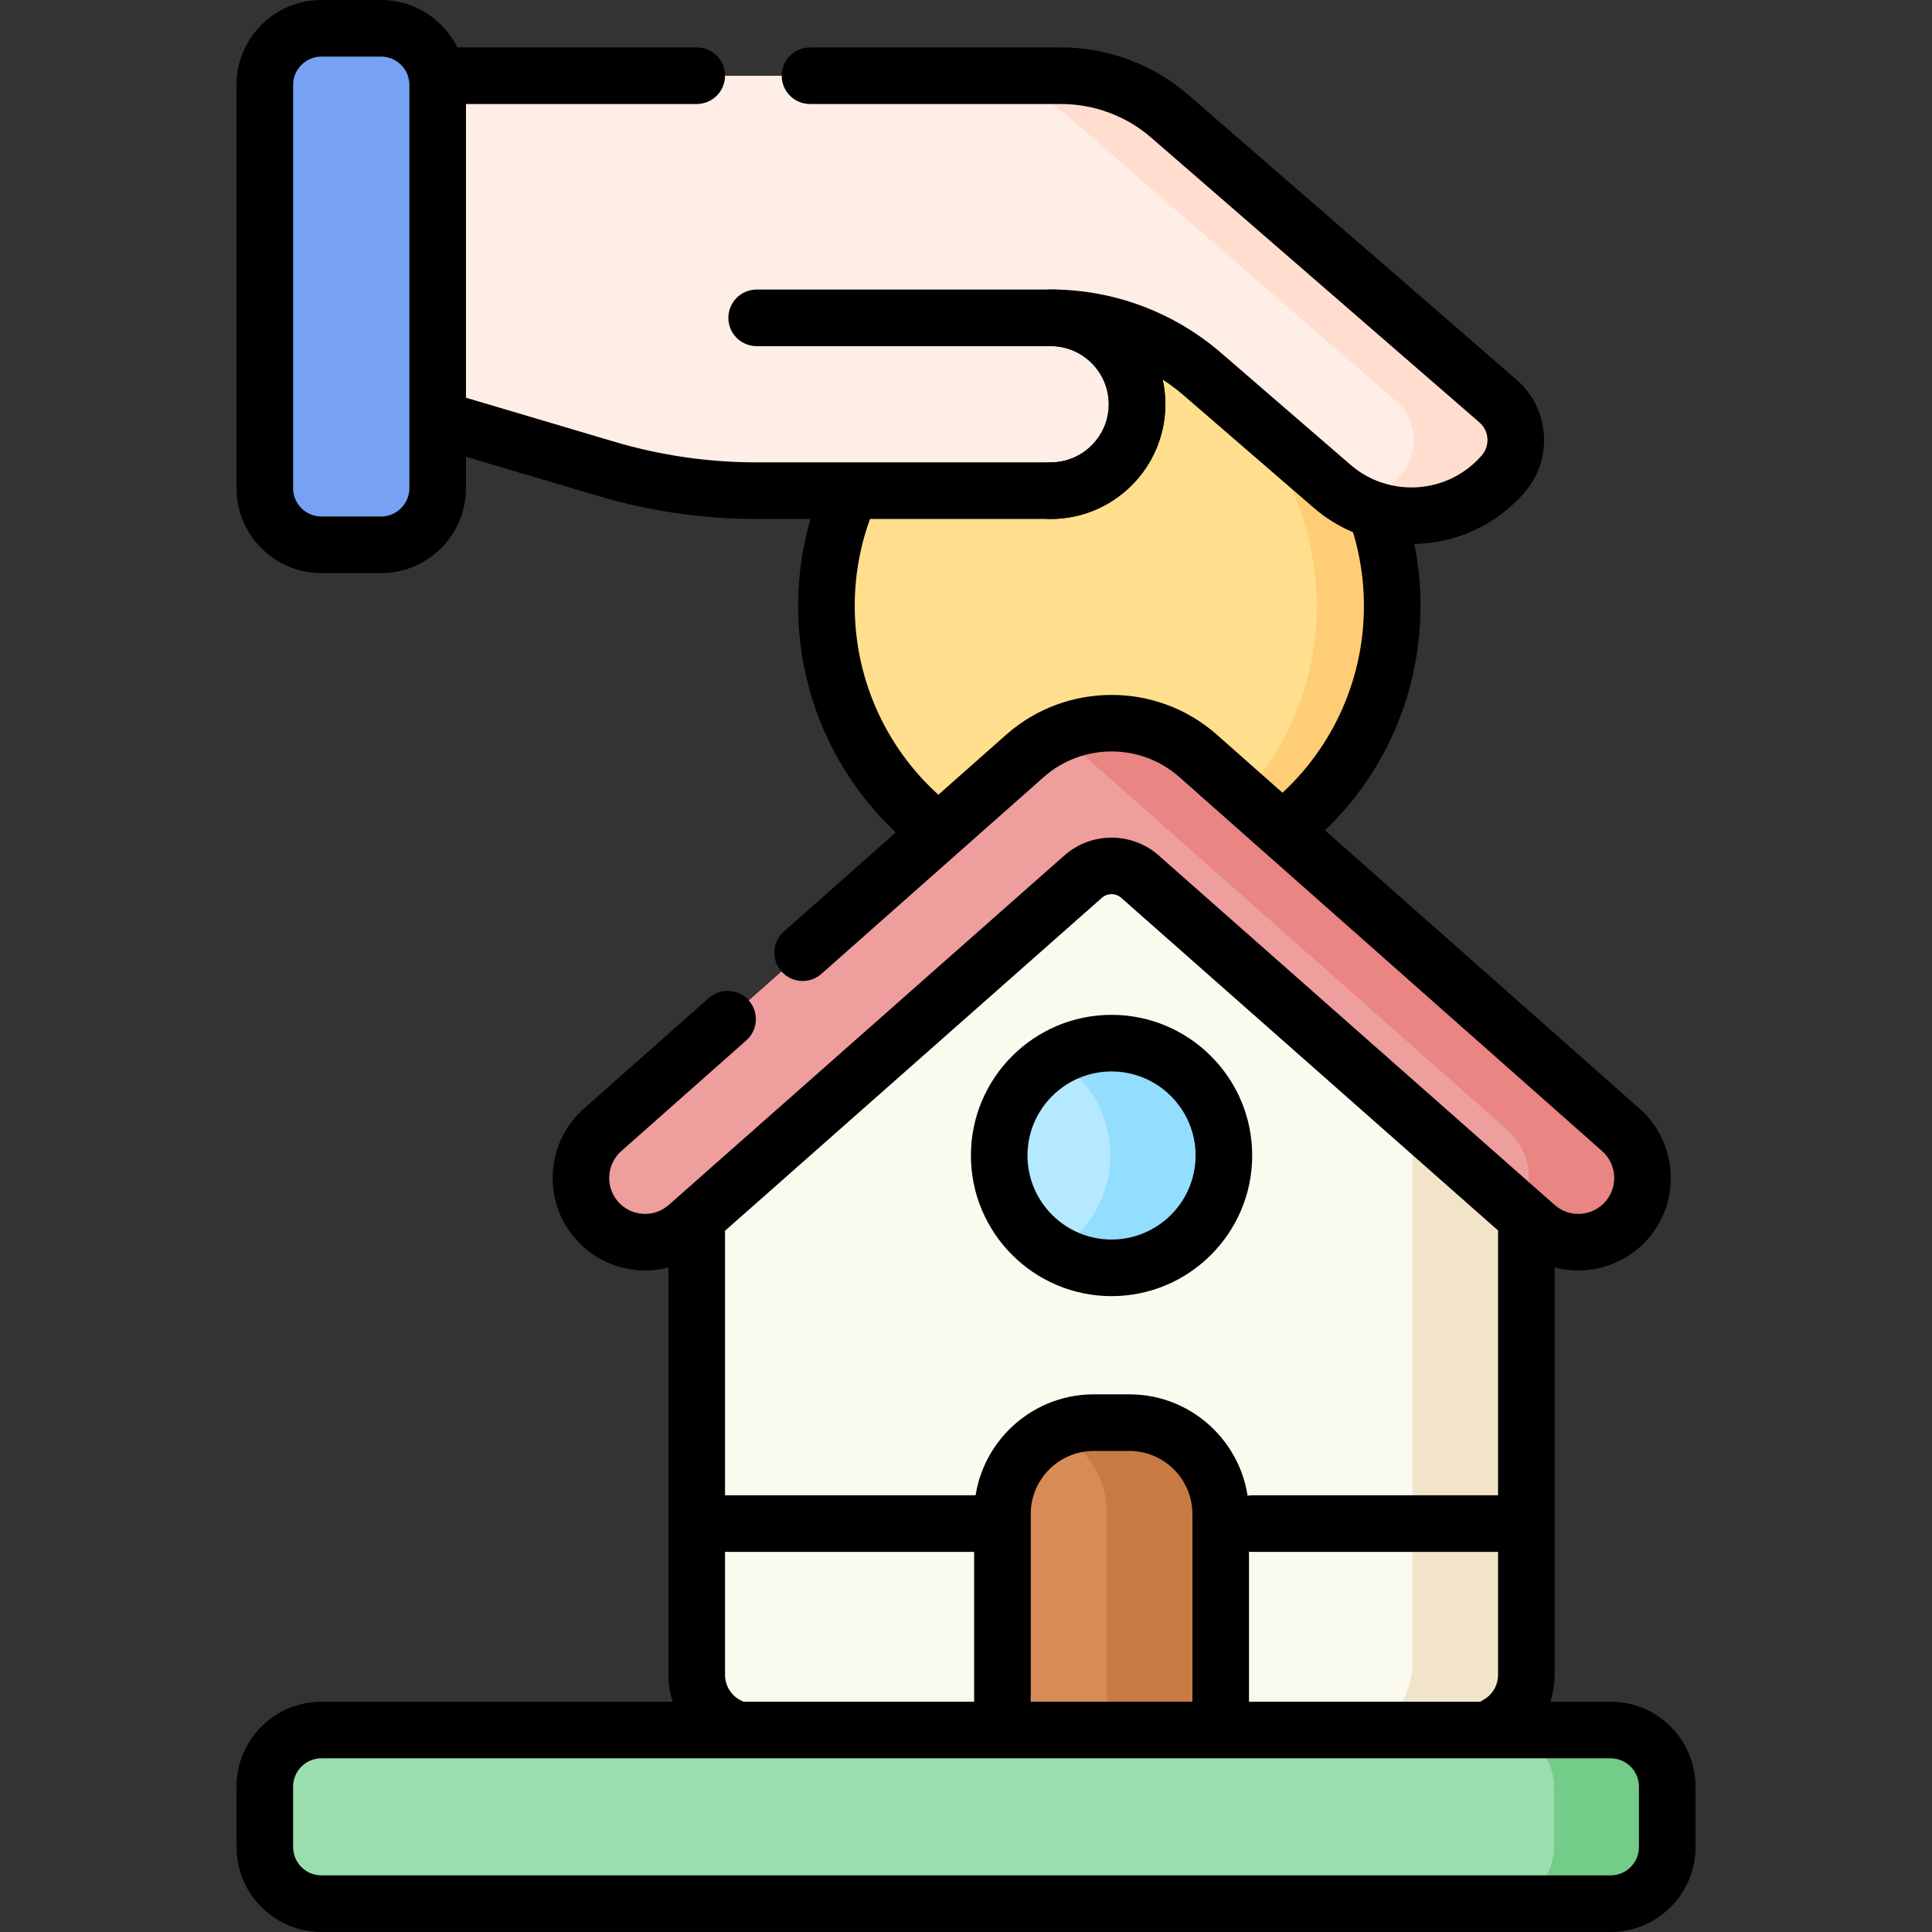
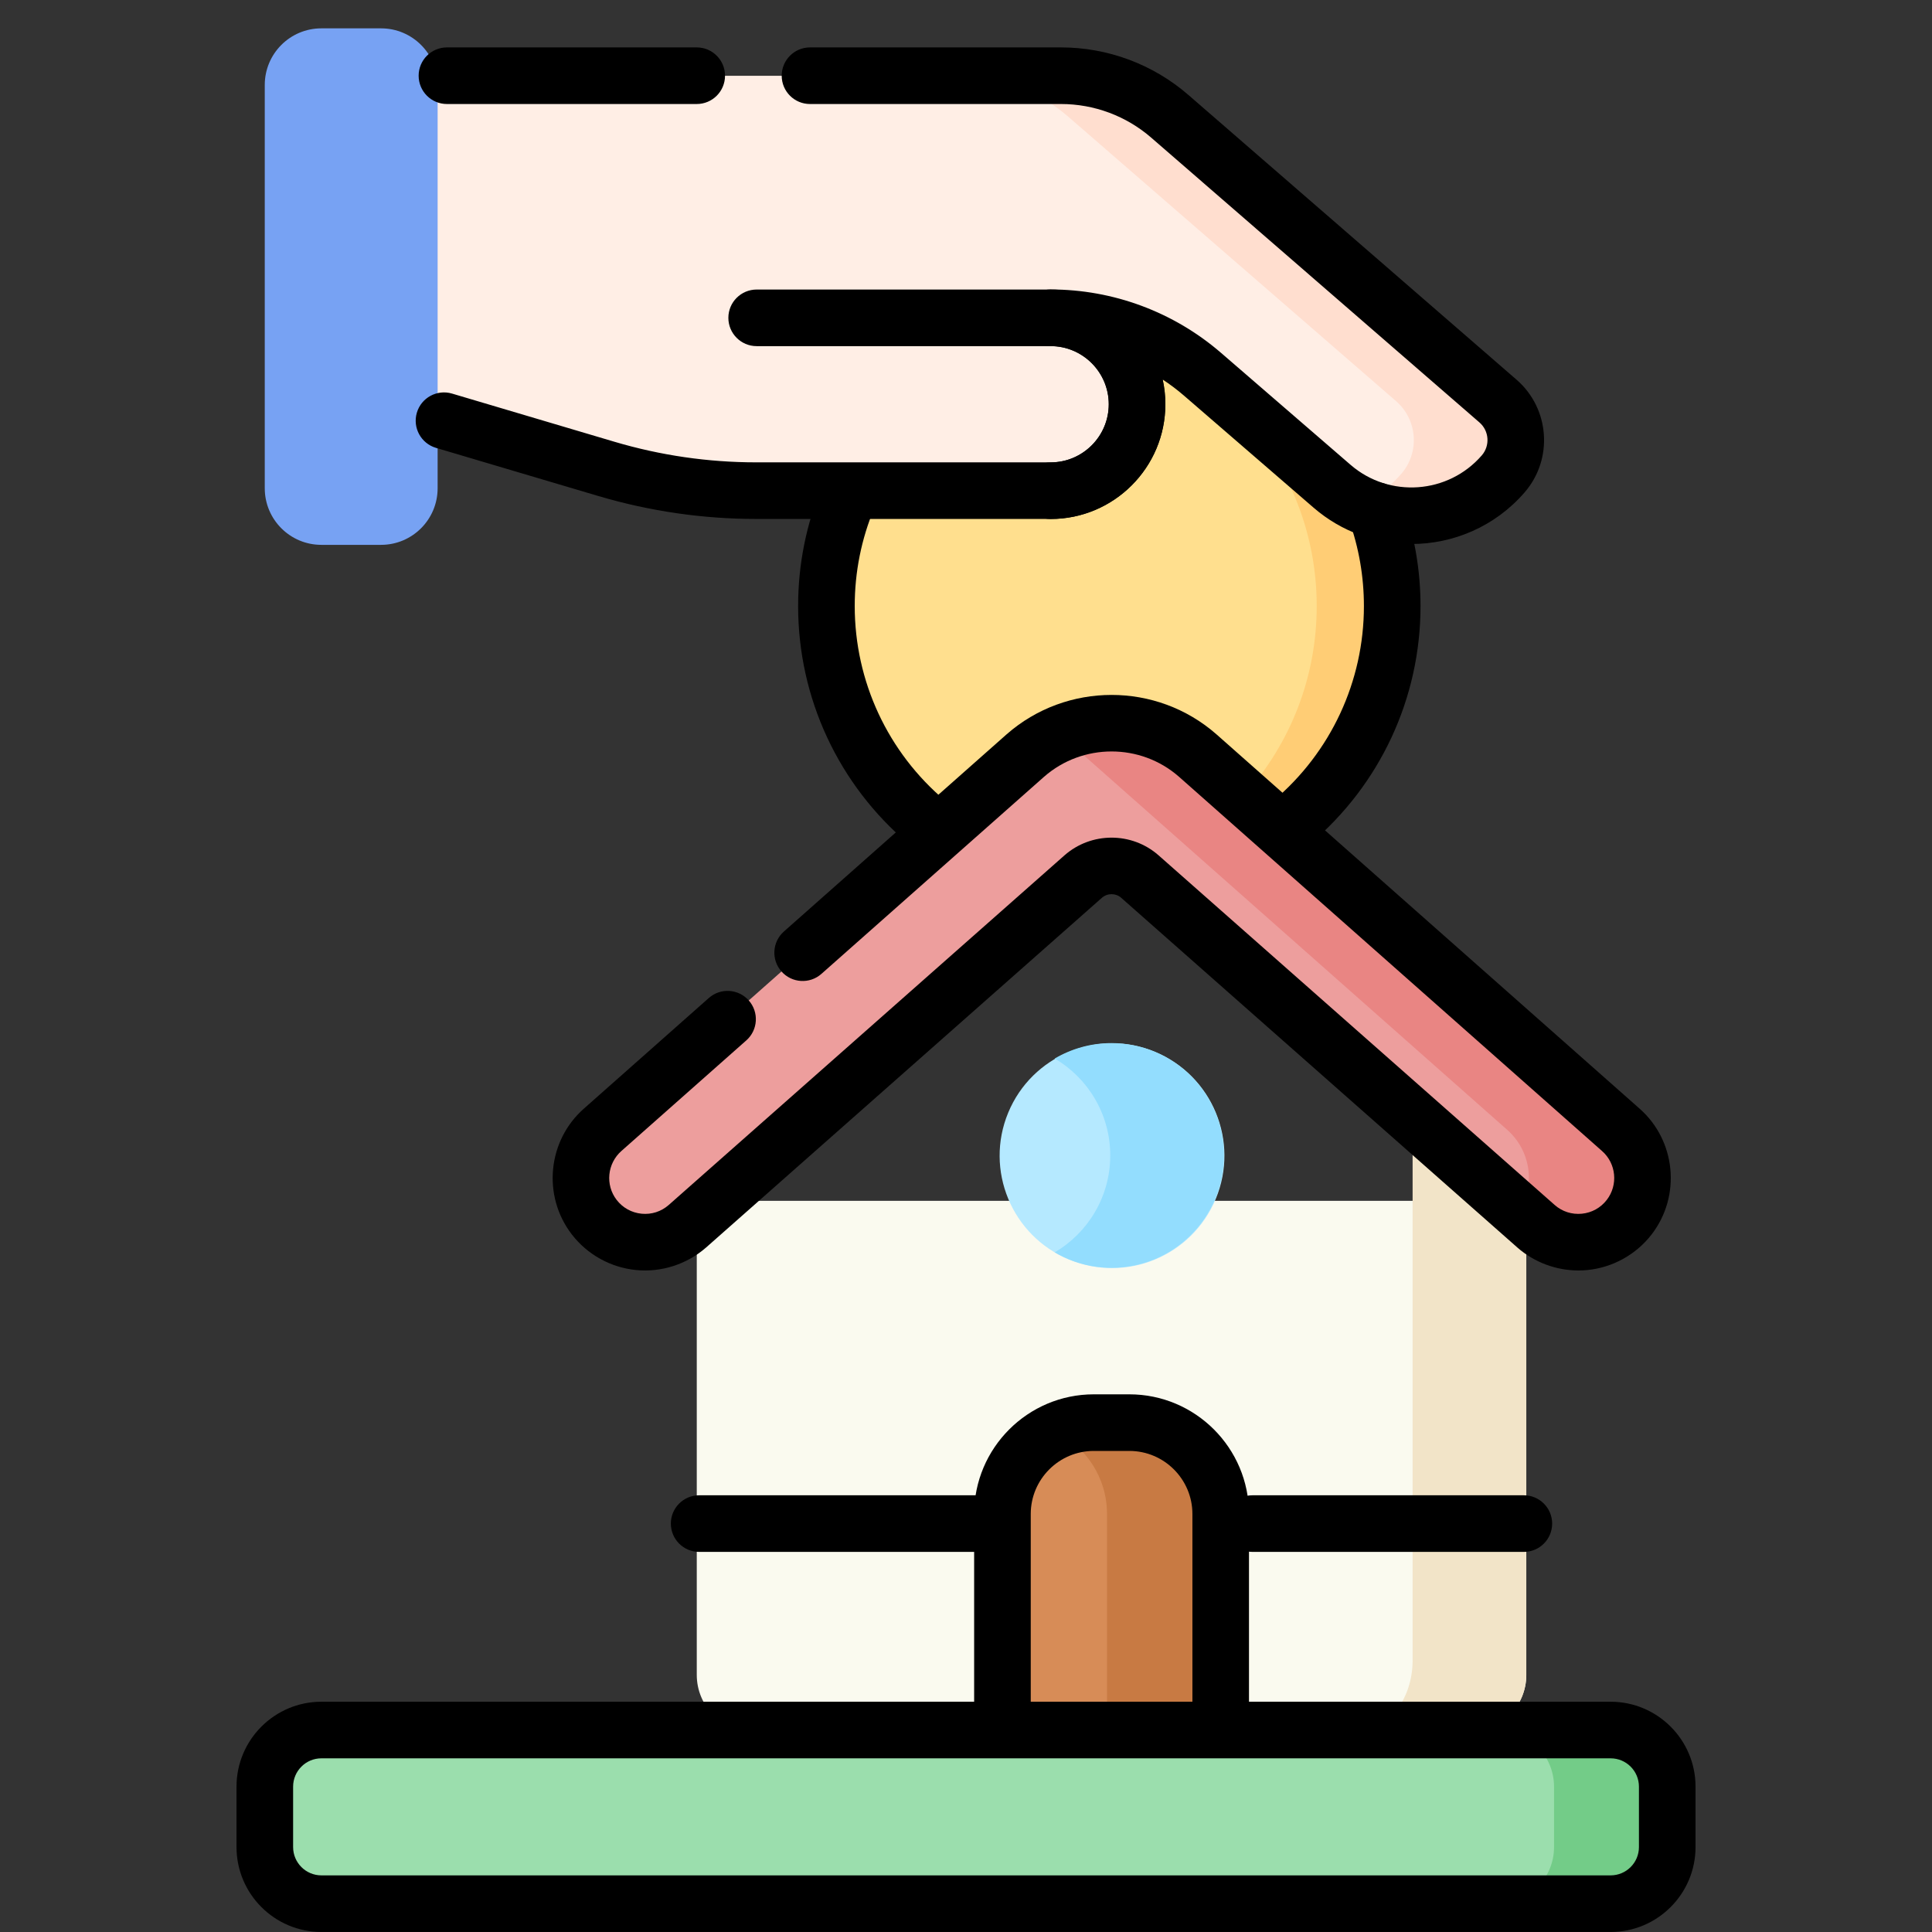
<svg xmlns="http://www.w3.org/2000/svg" width="74" height="74" viewBox="0 0 74 74" fill="none">
  <rect x="0" y="0" width="74" height="74" fill="#333333" stroke="none" />
  <path d="M53.173 24.949C54.131 19.042 50.119 13.478 44.212 12.521C38.306 11.563 32.742 15.575 31.784 21.481C30.827 27.388 34.839 32.952 40.745 33.909C46.651 34.867 52.216 30.855 53.173 24.949Z" fill="#FFDF8E" />
  <path d="M42.488 12.379C41.998 12.379 41.516 12.415 41.043 12.478C46.343 13.185 50.433 17.721 50.433 23.214C50.433 28.708 46.343 33.244 41.043 33.951C41.516 34.014 41.998 34.05 42.488 34.05C48.472 34.05 53.324 29.199 53.324 23.214C53.324 17.23 48.473 12.379 42.488 12.379Z" fill="#FFCD75" />
  <path d="M57.572 18.154C55.892 20.093 52.958 20.304 51.017 18.626L46.056 14.336C44.439 12.941 42.375 12.173 40.239 12.173C42.068 12.173 43.55 13.655 43.55 15.484C43.55 17.312 42.068 18.795 40.239 18.795H28.962C27.02 18.795 25.088 18.514 23.225 17.962L15.148 15.567V2.902H40.637C42.167 2.902 43.646 3.454 44.803 4.456L57.373 15.363C58.199 16.079 58.287 17.328 57.572 18.154Z" fill="#FFEEE5" />
  <path d="M57.373 15.363L44.802 4.456C43.646 3.454 42.167 2.902 40.637 2.902H36.734C38.264 2.902 39.743 3.454 40.9 4.456L53.471 15.363C54.296 16.079 54.385 17.328 53.669 18.154C53.223 18.669 52.688 19.061 52.107 19.329C53.94 20.177 56.183 19.756 57.572 18.154C58.287 17.328 58.198 16.079 57.373 15.363Z" fill="#FFDECF" />
  <path d="M12.309 20.869H14.595C15.792 20.869 16.762 19.898 16.762 18.701V3.254C16.762 2.057 15.792 1.086 14.595 1.086H12.309C11.111 1.086 10.141 2.057 10.141 3.254V18.701C10.141 19.898 11.111 20.869 12.309 20.869Z" fill="#77A2F3" />
-   <path d="M26.688 64.153V45.995L42.574 32.094L58.461 45.995V64.153C58.461 65.355 57.486 66.33 56.284 66.33H28.864C27.662 66.33 26.688 65.355 26.688 64.153Z" fill="#FAFAEF" />
+   <path d="M26.688 64.153V45.995L58.461 45.995V64.153C58.461 65.355 57.486 66.33 56.284 66.33H28.864C27.662 66.33 26.688 65.355 26.688 64.153Z" fill="#FAFAEF" />
  <path d="M54.106 42.188V63.602C54.106 65.109 53.132 66.332 51.93 66.332H56.283C57.485 66.332 58.46 65.357 58.46 64.155V45.997L54.106 42.188Z" fill="#F2E4C8" />
  <path d="M62.077 43.271L45.875 28.938C43.987 27.281 41.163 27.281 39.275 28.938L23.087 43.271C22.113 44.126 21.97 45.591 22.76 46.618C23.625 47.744 25.261 47.904 26.329 46.969L41.492 33.572C42.112 33.029 43.038 33.029 43.658 33.572L58.835 46.969C59.903 47.904 61.539 47.744 62.404 46.618C63.195 45.591 63.052 44.126 62.077 43.271Z" fill="#ED9E9D" />
  <path d="M62.077 43.27L45.875 28.938C44.334 27.585 42.169 27.337 40.398 28.193C40.797 28.386 41.175 28.633 41.522 28.938L57.724 43.27C58.633 44.068 58.818 45.396 58.197 46.405L58.835 46.969C59.903 47.904 61.539 47.743 62.404 46.618C63.195 45.591 63.052 44.126 62.077 43.27Z" fill="#E98583" />
  <path d="M46.569 45.914C47.48 43.718 46.437 41.2 44.241 40.289C42.045 39.379 39.527 40.422 38.617 42.617C37.707 44.813 38.749 47.332 40.945 48.242C43.141 49.152 45.659 48.11 46.569 45.914Z" fill="#B5E9FF" />
  <path d="M42.575 39.953C41.781 39.953 41.037 40.169 40.398 40.545C41.67 41.292 42.525 42.674 42.525 44.256C42.525 45.838 41.67 47.22 40.398 47.968C41.037 48.343 41.781 48.559 42.575 48.559C44.952 48.559 46.879 46.633 46.879 44.256C46.878 41.88 44.952 39.953 42.575 39.953Z" fill="#93DDFE" />
  <path d="M46.754 66.33H38.395V57.973C38.395 56.048 39.955 54.488 41.879 54.488H43.269C45.193 54.488 46.753 56.048 46.753 57.973V66.33H46.754Z" fill="#D78C57" />
  <path d="M43.256 54.488H41.895C41.359 54.488 40.852 54.609 40.398 54.824C41.582 55.385 42.401 56.59 42.401 57.987V66.33H46.755V57.987C46.755 56.055 45.188 54.488 43.256 54.488Z" fill="#C87A43" />
  <path d="M10.141 70.749V68.434C10.141 67.236 11.111 66.266 12.309 66.266H61.689C62.887 66.266 63.857 67.236 63.857 68.434V70.749C63.857 71.946 62.887 72.917 61.689 72.917H12.309C11.111 72.917 10.141 71.946 10.141 70.749Z" fill="#9BDEAD" />
  <path d="M61.691 66.266H57.355C58.553 66.266 59.523 67.236 59.523 68.434V70.749C59.523 71.946 58.553 72.917 57.355 72.917H61.691C62.889 72.917 63.859 71.946 63.859 70.749V68.434C63.859 67.236 62.889 66.266 61.691 66.266Z" fill="#73CC88" />
  <path d="M35.512 32.589C35.266 32.589 35.018 32.505 34.815 32.334C32.117 30.062 30.57 26.738 30.57 23.214C30.57 21.619 30.881 20.071 31.492 18.611C31.723 18.059 32.359 17.798 32.911 18.03C33.463 18.261 33.723 18.896 33.492 19.449C32.992 20.642 32.738 21.909 32.738 23.214C32.738 26.097 34.004 28.817 36.211 30.676C36.669 31.061 36.728 31.745 36.342 32.203C36.127 32.458 35.821 32.589 35.512 32.589Z" fill="black" />
  <path d="M49.467 32.59C49.159 32.59 48.852 32.459 48.638 32.204C48.252 31.746 48.31 31.062 48.768 30.677C50.975 28.817 52.241 26.098 52.241 23.216C52.241 22.083 52.048 20.974 51.67 19.919C51.467 19.356 51.76 18.735 52.323 18.533C52.887 18.331 53.508 18.623 53.71 19.186C54.174 20.477 54.409 21.833 54.409 23.215C54.409 26.739 52.862 30.062 50.165 32.334C49.962 32.506 49.714 32.59 49.467 32.59Z" fill="black" />
  <path d="M40.239 19.88C39.641 19.88 39.156 19.395 39.156 18.796C39.156 18.197 39.641 17.712 40.239 17.712C41.468 17.712 42.467 16.713 42.467 15.485C42.467 14.257 41.468 13.258 40.239 13.258H28.982C28.384 13.258 27.898 12.773 27.898 12.174C27.898 11.575 28.384 11.09 28.982 11.09H40.239C42.663 11.09 44.634 13.061 44.634 15.485C44.634 17.908 42.663 19.88 40.239 19.88Z" fill="black" />
-   <path d="M14.597 21.951H12.31C10.517 21.951 9.059 20.492 9.059 18.699V3.252C9.059 1.459 10.517 0 12.31 0H14.597C16.39 0 17.848 1.459 17.848 3.252V18.699C17.848 20.492 16.39 21.951 14.597 21.951ZM12.31 2.168C11.713 2.168 11.227 2.654 11.227 3.252V18.699C11.227 19.297 11.713 19.783 12.31 19.783H14.597C15.194 19.783 15.68 19.297 15.68 18.699V3.252C15.68 2.654 15.194 2.168 14.597 2.168H12.31Z" fill="black" />
  <path d="M54.057 20.837C52.728 20.837 51.393 20.379 50.312 19.444L45.35 15.154C45.091 14.93 44.819 14.725 44.535 14.539C44.602 14.843 44.637 15.158 44.637 15.482C44.637 17.905 42.665 19.877 40.242 19.877H28.965C26.917 19.877 24.884 19.581 22.92 18.999L16.698 17.154C16.124 16.983 15.797 16.38 15.967 15.806C16.137 15.232 16.74 14.905 17.314 15.075L23.537 16.921C25.3 17.444 27.126 17.709 28.965 17.709H40.242C41.47 17.709 42.469 16.71 42.469 15.482C42.469 14.254 41.47 13.255 40.242 13.255C39.644 13.255 39.158 12.769 39.158 12.171C39.158 11.572 39.644 11.087 40.242 11.087H40.243H40.243C42.638 11.087 44.955 11.949 46.767 13.514L51.73 17.804C53.215 19.089 55.47 18.926 56.756 17.442C57.079 17.069 57.039 16.503 56.666 16.18L44.095 5.273C43.137 4.442 41.91 3.984 40.64 3.984H31.025C30.426 3.984 29.941 3.499 29.941 2.9C29.941 2.302 30.426 1.816 31.025 1.816H40.64C42.431 1.816 44.163 2.462 45.516 3.635L58.087 14.543C59.362 15.649 59.5 17.587 58.394 18.862C57.263 20.168 55.664 20.837 54.057 20.837Z" fill="black" />
  <path d="M26.686 3.984H17.119C16.52 3.984 16.035 3.499 16.035 2.9C16.035 2.302 16.52 1.816 17.119 1.816H26.686C27.285 1.816 27.77 2.302 27.77 2.9C27.77 3.499 27.285 3.984 26.686 3.984Z" fill="black" />
-   <path d="M28.082 67.27C27.953 67.27 27.822 67.246 27.694 67.197C26.443 66.717 25.602 65.493 25.602 64.152V47.228C25.602 46.63 26.087 46.145 26.686 46.145C27.284 46.145 27.77 46.63 27.77 47.228V64.152C27.77 64.602 28.051 65.012 28.471 65.173C29.03 65.388 29.309 66.015 29.095 66.574C28.929 67.005 28.518 67.27 28.082 67.27Z" fill="black" />
-   <path d="M57.359 67.132C56.981 67.132 56.614 66.934 56.414 66.582C56.119 66.061 56.303 65.399 56.823 65.104C57.166 64.91 57.379 64.545 57.379 64.152V47.228C57.379 46.63 57.864 46.145 58.463 46.145C59.062 46.145 59.547 46.63 59.547 47.228V64.152C59.547 65.325 58.913 66.413 57.892 66.991C57.723 67.087 57.54 67.132 57.359 67.132Z" fill="black" />
  <path d="M60.458 48.662C59.604 48.662 58.767 48.351 58.12 47.784L42.94 34.384C42.733 34.203 42.416 34.203 42.206 34.387L27.046 47.781C26.309 48.427 25.331 48.741 24.362 48.645C23.392 48.55 22.494 48.052 21.9 47.279C20.765 45.803 20.972 43.684 22.372 42.456L27.149 38.226C27.597 37.829 28.282 37.871 28.679 38.319C29.076 38.768 29.034 39.453 28.586 39.849L23.805 44.082C23.258 44.562 23.177 45.385 23.618 45.958C23.852 46.262 24.192 46.45 24.574 46.488C24.956 46.525 25.325 46.407 25.614 46.153L40.774 32.76C41.801 31.859 43.347 31.859 44.371 32.757L59.551 46.156C59.837 46.407 60.207 46.525 60.589 46.488C60.971 46.45 61.31 46.262 61.544 45.958C61.985 45.385 61.905 44.562 61.361 44.086L45.156 29.75C43.685 28.459 41.463 28.46 39.989 29.753L31.462 37.302C31.014 37.699 30.329 37.657 29.932 37.209C29.535 36.761 29.577 36.076 30.025 35.679L38.556 28.126C40.848 26.115 44.3 26.115 46.589 28.123L62.795 42.459C64.191 43.684 64.398 45.803 63.263 47.279C62.668 48.052 61.771 48.55 60.8 48.645C60.686 48.656 60.572 48.662 60.458 48.662Z" fill="black" />
  <path d="M58.367 59.441H47.971C47.372 59.441 46.887 58.956 46.887 58.357C46.887 57.759 47.372 57.273 47.971 57.273H58.367C58.966 57.273 59.451 57.759 59.451 58.357C59.451 58.956 58.966 59.441 58.367 59.441Z" fill="black" />
  <path d="M37.812 59.441H26.779C26.18 59.441 25.695 58.956 25.695 58.357C25.695 57.759 26.18 57.273 26.779 57.273H37.812C38.411 57.273 38.896 57.759 38.896 58.357C38.896 58.956 38.411 59.441 37.812 59.441Z" fill="black" />
-   <path d="M42.575 49.645C39.604 49.645 37.188 47.229 37.188 44.258C37.188 41.288 39.604 38.871 42.575 38.871C45.545 38.871 47.962 41.288 47.962 44.258C47.962 47.229 45.545 49.645 42.575 49.645ZM42.575 41.039C40.8 41.039 39.355 42.483 39.355 44.258C39.355 46.033 40.8 47.477 42.575 47.477C44.35 47.477 45.794 46.033 45.794 44.258C45.794 42.483 44.35 41.039 42.575 41.039Z" fill="black" />
  <path d="M46.755 66.903C46.157 66.903 45.672 66.418 45.672 65.819V57.989C45.672 56.658 44.588 55.574 43.257 55.574H41.895C40.564 55.574 39.48 56.658 39.48 57.989V65.819C39.48 66.418 38.995 66.903 38.397 66.903C37.798 66.903 37.312 66.418 37.312 65.819V57.989C37.312 55.462 39.368 53.406 41.895 53.406H43.257C45.783 53.406 47.839 55.462 47.839 57.989V65.819C47.839 66.418 47.354 66.903 46.755 66.903Z" fill="black" />
  <path d="M61.691 73.999H12.31C10.517 73.999 9.059 72.54 9.059 70.747V68.432C9.059 66.639 10.517 65.18 12.31 65.18H61.691C63.484 65.18 64.943 66.639 64.943 68.432V70.747C64.943 72.54 63.484 73.999 61.691 73.999ZM12.31 67.348C11.713 67.348 11.227 67.834 11.227 68.432V70.747C11.227 71.345 11.713 71.831 12.31 71.831H61.691C62.289 71.831 62.775 71.345 62.775 70.747V68.432C62.775 67.834 62.289 67.348 61.691 67.348H12.31Z" fill="black" />
</svg>